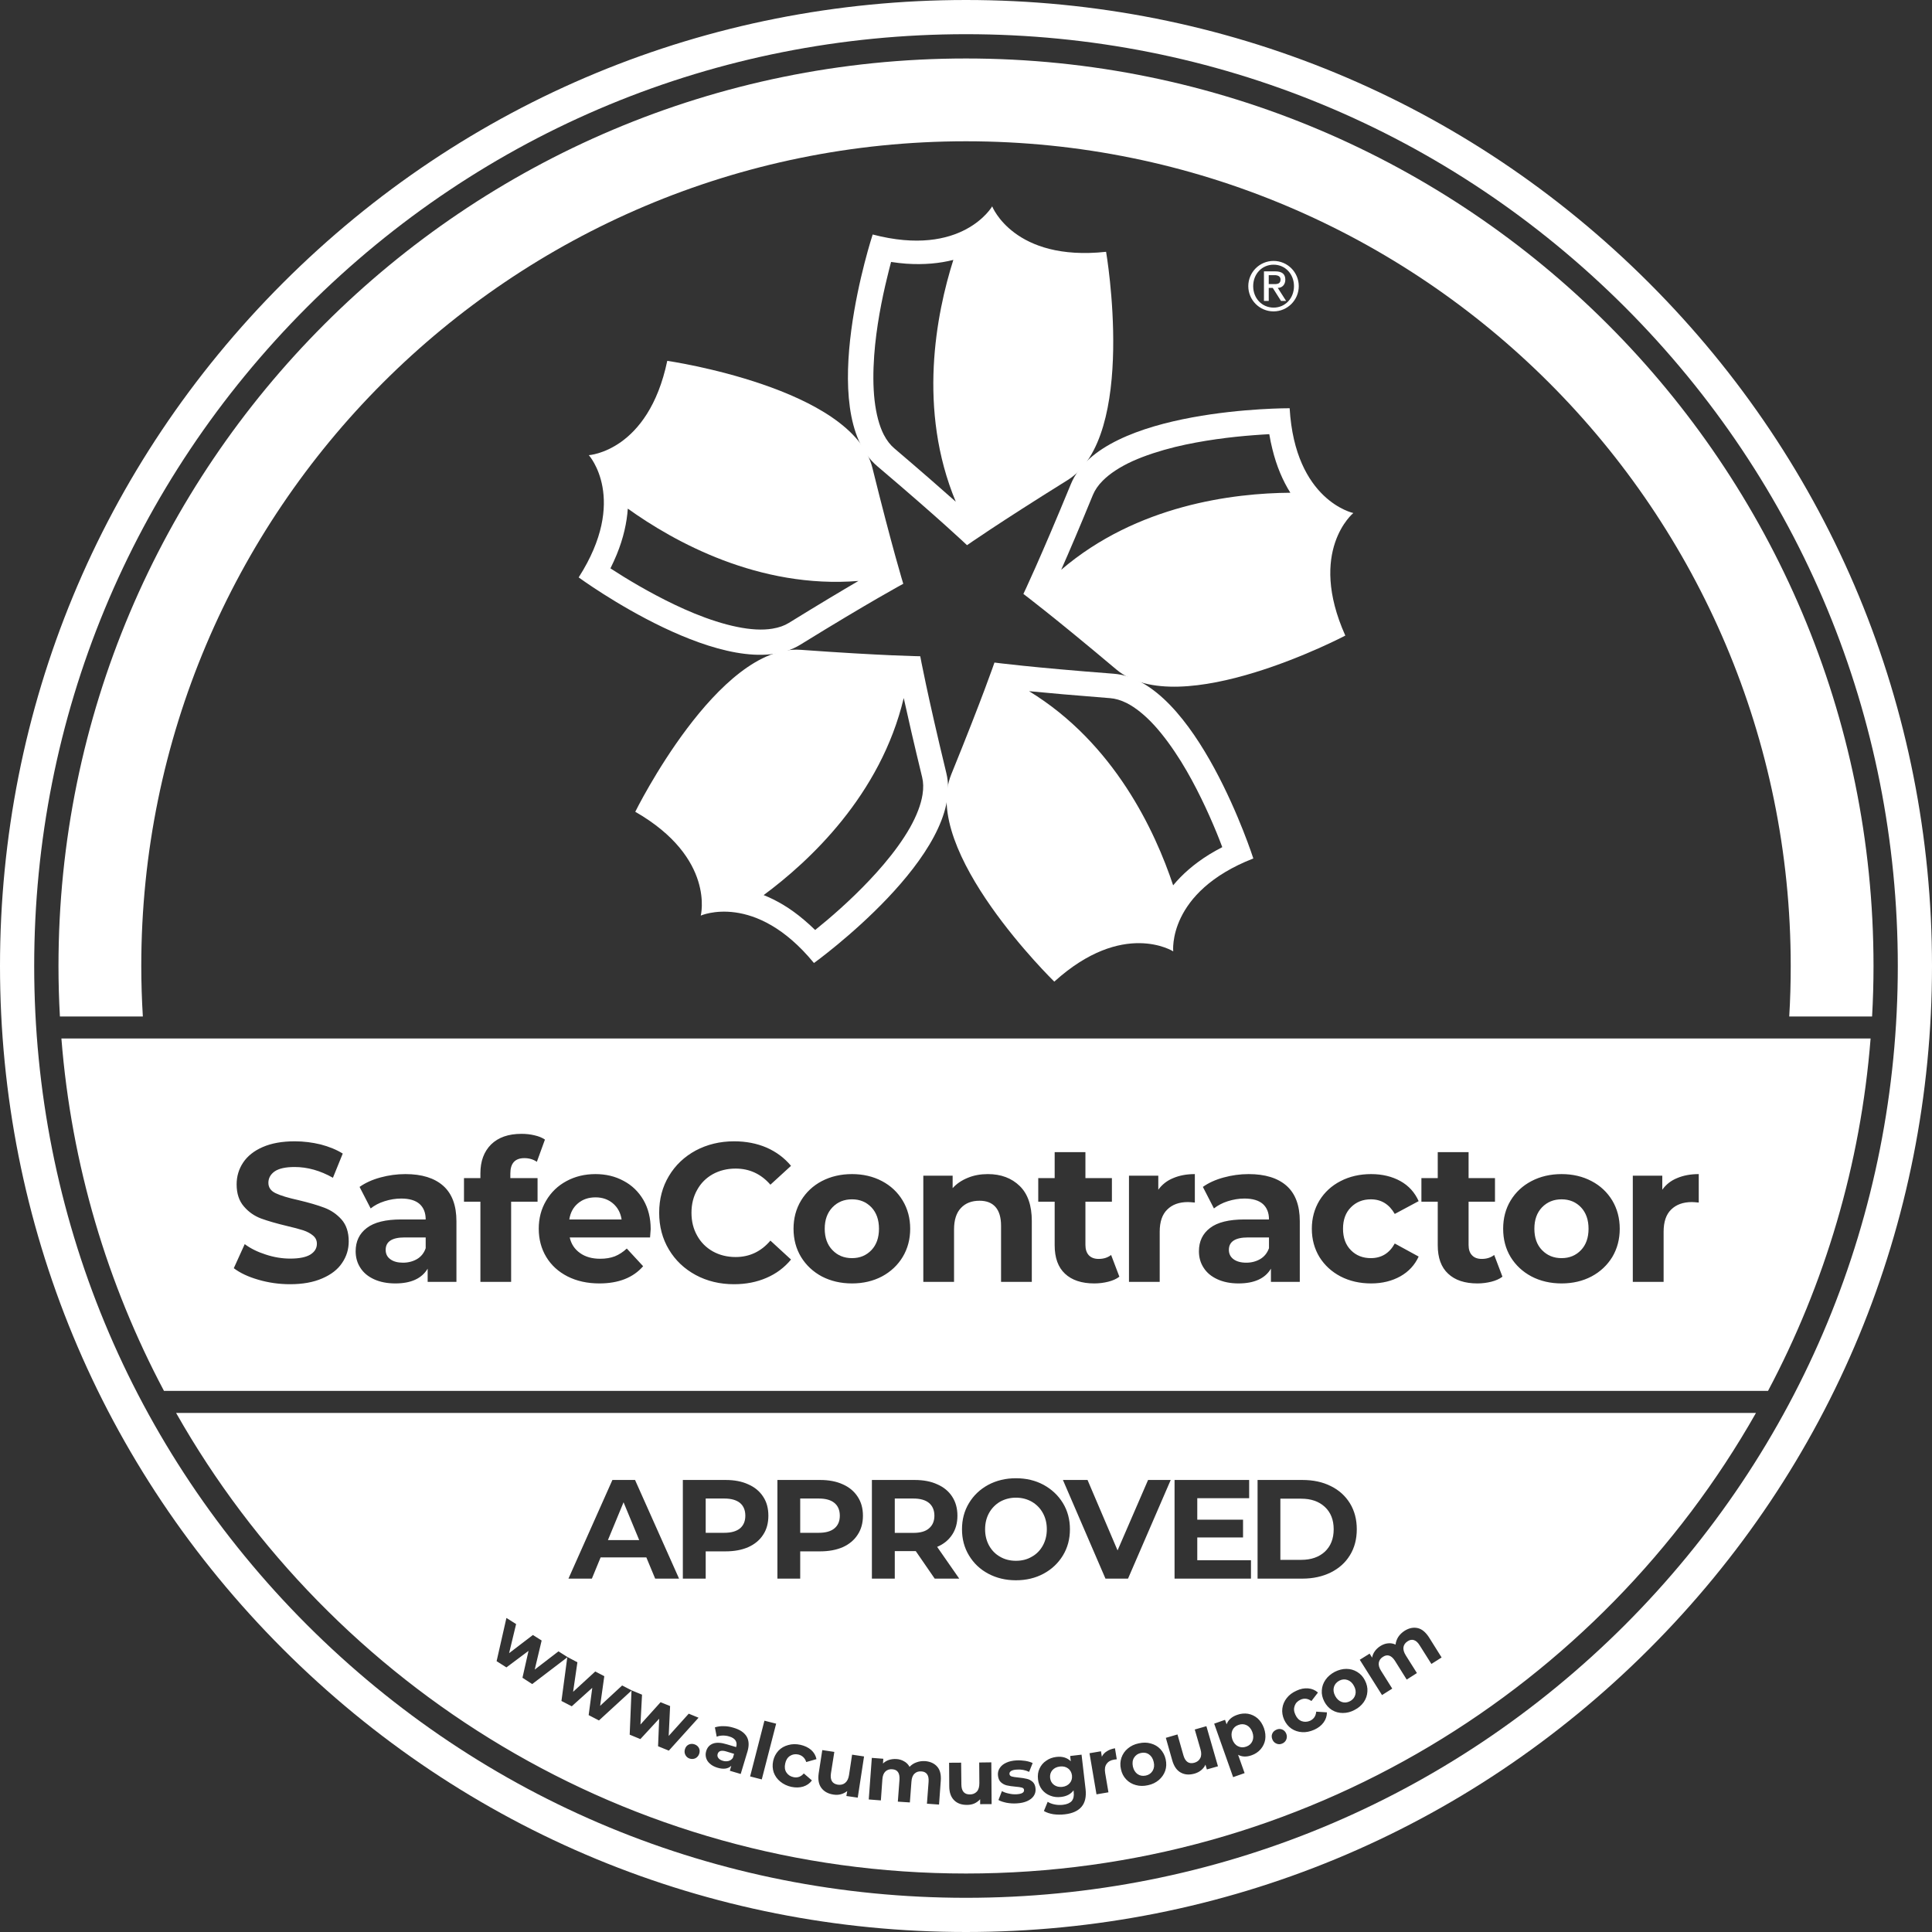
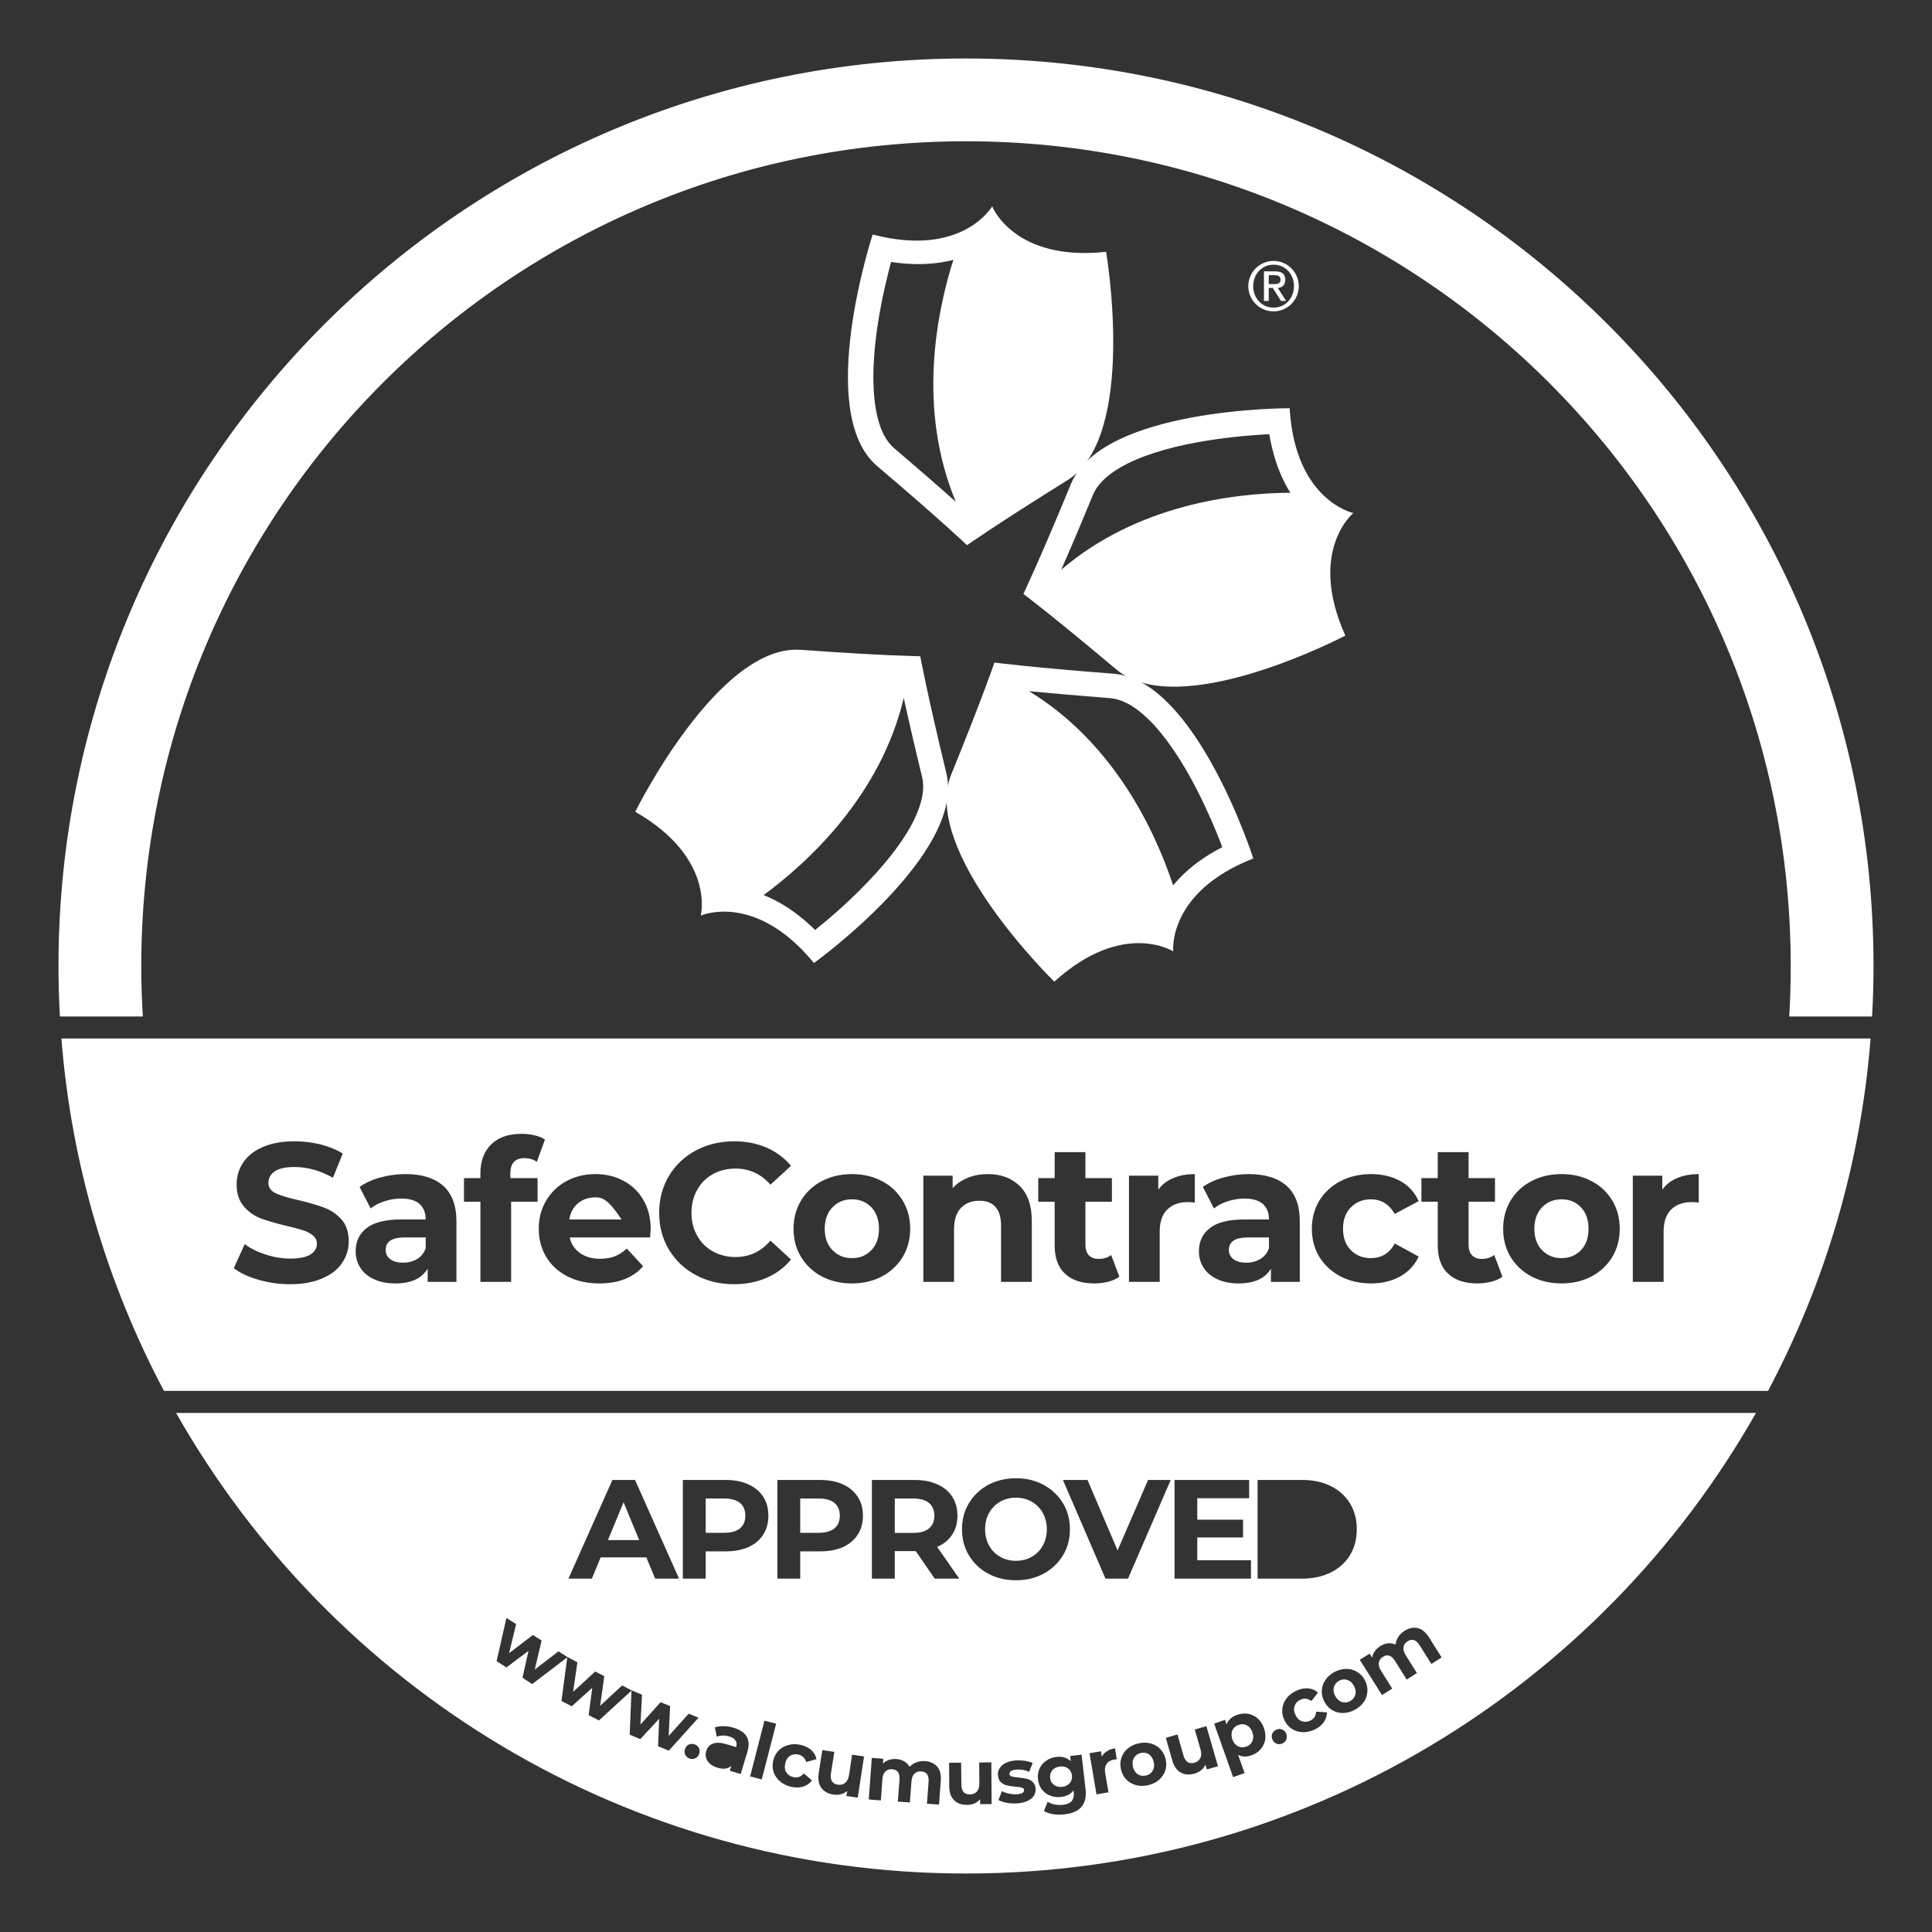
<svg xmlns="http://www.w3.org/2000/svg" width="96px" height="96px" viewBox="0 0 96 96" version="1.1">
  <rect x="0" y="0" width="96" height="96" fill="#333333" stroke="none" />
  <g id="surface1">
-     <path style=" stroke:none;fill-rule:evenodd;fill:rgb(100%,100%,100%);fill-opacity:1;" d="M 48 1.699 C 35.633 1.699 24.008 6.516 15.258 15.258 C 6.516 24.008 1.699 35.633 1.699 48 C 1.699 60.367 6.516 71.992 15.258 80.742 C 24.008 89.484 35.633 94.301 48 94.301 C 60.367 94.301 71.992 89.484 80.742 80.742 C 89.484 71.992 94.301 60.367 94.301 48 C 94.301 35.633 89.484 24.008 80.742 15.258 C 71.992 6.516 60.367 1.699 48 1.699 M 48 96 C 35.18 96 23.125 91.008 14.059 81.941 C 4.992 72.875 0 60.82 0 48 C 0 35.18 4.992 23.125 14.059 14.059 C 23.125 4.992 35.18 0 48 0 C 60.82 0 72.875 4.992 81.941 14.059 C 91.008 23.125 96 35.18 96 48 C 96 60.82 91.008 72.875 81.941 81.941 C 72.875 91.008 60.82 96 48 96 " />
    <path style=" stroke:none;fill-rule:evenodd;fill:rgb(100%,100%,100%);fill-opacity:1;" d="M 63.043 14.117 L 63.328 14.117 C 63.512 14.117 63.629 14.078 63.629 13.887 C 63.629 13.719 63.48 13.672 63.328 13.672 L 63.043 13.672 Z M 62.805 13.484 L 63.367 13.484 C 63.703 13.484 63.867 13.617 63.867 13.898 C 63.867 14.133 63.719 14.305 63.492 14.305 L 63.906 14.953 L 63.652 14.953 L 63.242 14.305 L 63.043 14.305 L 63.043 14.953 L 62.805 14.953 Z M 63.285 15.285 C 63.863 15.285 64.297 14.82 64.297 14.219 C 64.297 13.617 63.863 13.152 63.285 13.152 C 62.703 13.152 62.27 13.617 62.27 14.219 C 62.27 14.82 62.703 15.285 63.285 15.285 Z M 63.281 12.965 C 63.973 12.965 64.535 13.527 64.535 14.219 C 64.535 14.91 63.973 15.473 63.281 15.473 C 62.59 15.473 62.027 14.91 62.027 14.219 C 62.027 13.527 62.59 12.965 63.281 12.965 Z M 63.281 12.965 " />
    <path style=" stroke:none;fill-rule:evenodd;fill:rgb(100%,100%,100%);fill-opacity:1;" d="M 44.441 22.281 C 44.242 22.113 44.066 21.891 43.914 21.598 C 43.691 21.164 43.535 20.57 43.457 19.891 C 43.379 19.207 43.383 18.441 43.438 17.664 C 43.539 16.262 43.824 14.836 44.086 13.773 C 44.152 13.492 44.219 13.238 44.277 13.016 C 44.539 13.055 44.785 13.086 45.023 13.102 C 45.918 13.164 46.699 13.086 47.371 12.914 C 46.52 15.602 45.586 20.348 47.492 24.93 C 46.773 24.289 45.766 23.41 44.441 22.281 M 54.961 12.512 C 50.379 13.008 49.301 10.254 49.301 10.254 C 49.301 10.254 47.824 12.82 43.363 11.652 C 43.363 11.652 40.453 20.496 43.586 23.16 C 46.723 25.82 48.051 27.09 48.051 27.09 C 48.051 27.09 49.555 26.031 53.043 23.859 C 56.539 21.691 54.961 12.512 54.961 12.512 " />
-     <path style=" stroke:none;fill-rule:evenodd;fill:rgb(100%,100%,100%);fill-opacity:1;" d="M 39.195 30.953 C 38.973 31.09 38.707 31.184 38.383 31.238 C 37.898 31.32 37.289 31.289 36.617 31.148 C 35.945 31.012 35.215 30.773 34.492 30.477 C 33.195 29.945 31.926 29.234 30.992 28.66 C 30.746 28.508 30.523 28.367 30.332 28.242 C 30.445 28.008 30.555 27.781 30.645 27.555 C 30.984 26.727 31.148 25.961 31.195 25.273 C 33.484 26.914 37.707 29.266 42.656 28.867 C 41.82 29.355 40.676 30.039 39.195 30.953 M 43.352 23.258 C 42.367 19.262 33.156 17.93 33.156 17.93 C 32.211 22.438 29.258 22.617 29.258 22.617 C 29.258 22.617 31.238 24.809 28.754 28.691 C 28.754 28.691 36.266 34.195 39.766 32.035 C 43.266 29.875 44.883 29.008 44.883 29.008 C 44.883 29.008 44.34 27.25 43.352 23.258 " />
    <path style=" stroke:none;fill-rule:evenodd;fill:rgb(100%,100%,100%);fill-opacity:1;" d="M 45.84 39.48 C 45.766 39.965 45.547 40.539 45.211 41.133 C 44.871 41.73 44.418 42.352 43.914 42.945 C 43.008 44.016 41.941 45.008 41.105 45.715 C 40.883 45.898 40.68 46.07 40.504 46.211 C 40.316 46.027 40.133 45.859 39.945 45.703 C 39.266 45.125 38.586 44.73 37.945 44.477 C 40.211 42.801 43.758 39.512 44.906 34.684 C 45.113 35.629 45.41 36.93 45.82 38.617 C 45.883 38.875 45.891 39.156 45.84 39.48 M 47.023 38.414 C 46.055 34.414 45.727 32.609 45.727 32.609 C 45.727 32.609 43.887 32.586 39.785 32.289 C 35.684 31.992 31.566 40.336 31.566 40.336 C 35.562 42.633 34.82 45.496 34.82 45.496 C 34.82 45.496 37.52 44.289 40.445 47.852 C 40.445 47.852 47.996 42.41 47.023 38.414 " />
    <path style=" stroke:none;fill-rule:evenodd;fill:rgb(100%,100%,100%);fill-opacity:1;" d="M 58.293 43.992 C 57.402 41.312 55.371 36.93 51.133 34.344 C 52.094 34.438 53.426 34.555 55.16 34.691 C 55.422 34.711 55.691 34.789 55.984 34.934 C 56.422 35.156 56.898 35.539 57.363 36.047 C 57.824 36.555 58.273 37.176 58.684 37.836 C 59.422 39.027 60.031 40.352 60.449 41.367 C 60.559 41.633 60.652 41.875 60.734 42.094 C 60.508 42.211 60.289 42.336 60.082 42.461 C 59.32 42.934 58.734 43.457 58.293 43.992 M 62.277 42.656 C 62.277 42.656 59.434 33.789 55.336 33.477 C 51.234 33.164 49.414 32.922 49.414 32.922 C 49.414 32.922 48.82 34.664 47.27 38.473 C 45.719 42.277 52.387 48.777 52.387 48.777 C 55.805 45.684 58.297 47.273 58.297 47.273 C 58.297 47.273 57.984 44.336 62.277 42.656 " />
    <path style=" stroke:none;fill-rule:evenodd;fill:rgb(100%,100%,100%);fill-opacity:1;" d="M 52.73 28.312 C 53.121 27.43 53.648 26.199 54.305 24.594 C 54.406 24.352 54.562 24.117 54.797 23.883 C 55.141 23.535 55.652 23.199 56.277 22.914 C 56.902 22.633 57.633 22.398 58.387 22.211 C 59.754 21.879 61.195 21.707 62.289 21.625 C 62.578 21.602 62.84 21.586 63.07 21.574 C 63.113 21.832 63.164 22.078 63.223 22.312 C 63.434 23.18 63.75 23.902 64.117 24.484 C 61.301 24.504 56.504 25.082 52.73 28.312 M 67.246 25.492 C 67.246 25.492 64.352 24.883 64.082 20.285 C 64.082 20.285 54.773 20.246 53.211 24.055 C 51.648 27.855 50.852 29.512 50.852 29.512 C 50.852 29.512 52.32 30.613 55.465 33.262 C 58.609 35.914 66.848 31.582 66.848 31.582 C 64.961 27.371 67.246 25.492 67.246 25.492 " />
    <path style=" stroke:none;fill-rule:evenodd;fill:rgb(100%,100%,100%);fill-opacity:1;" d="M 7.098 50.508 C 7.047 49.676 7.02 48.84 7.02 48 C 7.02 25.367 25.367 7.02 48 7.02 C 70.633 7.02 88.98 25.367 88.98 48 C 88.98 48.84 88.957 49.676 88.906 50.508 L 93.023 50.508 C 93.07 49.676 93.094 48.84 93.094 48 C 93.094 23.098 72.906 2.906 48 2.906 C 23.098 2.906 2.906 23.098 2.906 48 C 2.906 48.84 2.93 49.676 2.977 50.508 Z M 7.098 50.508 " />
    <path style=" stroke:none;fill-rule:evenodd;fill:rgb(100%,100%,100%);fill-opacity:1;" d="M 41.461 75.945 C 41.641 75.797 41.73 75.586 41.73 75.316 C 41.73 75.039 41.641 74.828 41.461 74.68 C 41.289 74.535 41.027 74.461 40.688 74.461 L 39.762 74.461 L 39.762 76.164 L 40.688 76.164 C 41.027 76.164 41.289 76.09 41.461 75.945 " />
    <path style=" stroke:none;fill-rule:evenodd;fill:rgb(100%,100%,100%);fill-opacity:1;" d="M 30.984 74.648 L 30.207 76.527 L 31.762 76.527 Z M 30.984 74.648 " />
    <path style=" stroke:none;fill-rule:evenodd;fill:rgb(100%,100%,100%);fill-opacity:1;" d="M 49.695 77.355 C 49.93 77.492 50.195 77.555 50.48 77.555 C 50.773 77.555 51.035 77.492 51.266 77.355 C 51.5 77.227 51.684 77.039 51.816 76.801 C 51.949 76.562 52.016 76.289 52.016 75.988 C 52.016 75.684 51.949 75.414 51.816 75.176 C 51.684 74.938 51.5 74.754 51.266 74.617 C 51.035 74.488 50.773 74.418 50.48 74.418 C 50.195 74.418 49.93 74.488 49.695 74.617 C 49.465 74.754 49.281 74.938 49.148 75.176 C 49.016 75.414 48.949 75.684 48.949 75.988 C 48.949 76.289 49.016 76.562 49.148 76.801 C 49.281 77.039 49.465 77.227 49.695 77.355 " />
    <path style=" stroke:none;fill-rule:evenodd;fill:rgb(100%,100%,100%);fill-opacity:1;" d="M 36.77 75.945 C 36.945 75.797 37.035 75.586 37.035 75.316 C 37.035 75.039 36.945 74.828 36.77 74.68 C 36.59 74.535 36.332 74.461 35.992 74.461 L 35.066 74.461 L 35.066 76.164 L 35.992 76.164 C 36.332 76.164 36.59 76.09 36.77 75.945 " />
    <path style=" stroke:none;fill-rule:evenodd;fill:rgb(100%,100%,100%);fill-opacity:1;" d="M 46.16 75.945 C 46.336 75.797 46.43 75.586 46.43 75.316 C 46.43 75.039 46.336 74.828 46.16 74.68 C 45.984 74.535 45.727 74.461 45.383 74.461 L 44.461 74.461 L 44.461 76.168 L 45.383 76.168 C 45.727 76.168 45.984 76.098 46.16 75.945 " />
-     <path style=" stroke:none;fill-rule:evenodd;fill:rgb(100%,100%,100%);fill-opacity:1;" d="M 66.27 75.988 C 66.27 75.523 66.125 75.152 65.832 74.879 C 65.539 74.605 65.148 74.469 64.66 74.469 L 63.621 74.469 L 63.621 77.508 L 64.66 77.508 C 65.148 77.508 65.539 77.371 65.832 77.102 C 66.125 76.824 66.27 76.457 66.27 75.988 " />
    <path style=" stroke:none;fill-rule:evenodd;fill:rgb(100%,100%,100%);fill-opacity:1;" d="M 66.957 83.477 C 66.82 83.43 66.684 83.441 66.547 83.512 C 66.414 83.586 66.32 83.691 66.281 83.828 C 66.242 83.969 66.262 84.113 66.344 84.27 C 66.426 84.422 66.535 84.523 66.672 84.57 C 66.805 84.617 66.945 84.602 67.082 84.531 C 67.215 84.461 67.305 84.352 67.344 84.215 C 67.383 84.078 67.363 83.93 67.281 83.777 C 67.199 83.621 67.09 83.523 66.957 83.477 " />
-     <path style=" stroke:none;fill-rule:evenodd;fill:rgb(100%,100%,100%);fill-opacity:1;" d="M 35.66 87.152 C 35.637 87.227 35.648 87.293 35.695 87.355 C 35.738 87.414 35.809 87.461 35.914 87.492 C 36.008 87.523 36.102 87.523 36.195 87.504 C 36.285 87.48 36.355 87.43 36.414 87.352 L 36.477 87.148 L 36.082 87.027 C 35.848 86.957 35.707 87 35.66 87.152 " />
    <path style=" stroke:none;fill-rule:evenodd;fill:rgb(100%,100%,100%);fill-opacity:1;" d="M 71.125 82.68 L 70.543 81.758 C 70.457 81.617 70.363 81.531 70.258 81.496 C 70.16 81.465 70.055 81.48 69.949 81.551 C 69.828 81.625 69.758 81.727 69.738 81.844 C 69.719 81.965 69.758 82.102 69.852 82.254 L 70.406 83.133 L 69.898 83.457 L 69.316 82.527 C 69.141 82.254 68.941 82.184 68.723 82.324 C 68.602 82.398 68.535 82.492 68.512 82.617 C 68.492 82.738 68.531 82.875 68.625 83.023 L 69.18 83.906 L 68.672 84.227 L 67.566 82.473 L 68.055 82.168 L 68.18 82.367 C 68.199 82.254 68.242 82.148 68.312 82.051 C 68.383 81.949 68.473 81.867 68.586 81.793 C 68.711 81.715 68.836 81.668 68.969 81.656 C 69.102 81.641 69.227 81.664 69.344 81.719 C 69.359 81.582 69.406 81.453 69.48 81.336 C 69.562 81.215 69.664 81.117 69.797 81.031 C 70.016 80.895 70.23 80.852 70.441 80.898 C 70.652 80.945 70.836 81.098 71.004 81.355 L 71.633 82.359 Z M 67.766 84.574 C 67.652 84.734 67.504 84.867 67.309 84.965 C 67.117 85.07 66.922 85.117 66.727 85.117 C 66.527 85.117 66.352 85.07 66.188 84.973 C 66.027 84.871 65.898 84.73 65.805 84.551 C 65.711 84.367 65.664 84.184 65.68 83.992 C 65.691 83.805 65.75 83.633 65.863 83.469 C 65.973 83.309 66.125 83.18 66.32 83.074 C 66.512 82.977 66.707 82.926 66.898 82.926 C 67.098 82.926 67.273 82.977 67.434 83.074 C 67.598 83.172 67.727 83.312 67.82 83.492 C 67.914 83.676 67.961 83.863 67.945 84.051 C 67.934 84.242 67.875 84.414 67.766 84.574 Z M 65.77 85.586 C 65.656 85.742 65.504 85.859 65.305 85.949 C 65.102 86.039 64.902 86.082 64.703 86.07 C 64.508 86.059 64.328 86 64.172 85.895 C 64.016 85.789 63.898 85.641 63.809 85.453 C 63.727 85.266 63.695 85.078 63.719 84.891 C 63.742 84.703 63.816 84.531 63.938 84.375 C 64.059 84.219 64.223 84.098 64.426 84.008 C 64.621 83.914 64.816 83.879 65 83.895 C 65.188 83.91 65.352 83.98 65.488 84.102 L 65.164 84.523 C 64.988 84.398 64.809 84.371 64.621 84.457 C 64.48 84.523 64.383 84.617 64.332 84.758 C 64.281 84.895 64.289 85.039 64.367 85.203 C 64.438 85.363 64.543 85.473 64.68 85.523 C 64.812 85.57 64.953 85.566 65.098 85.504 C 65.285 85.414 65.383 85.266 65.402 85.051 L 65.934 85.086 C 65.934 85.27 65.879 85.434 65.77 85.586 Z M 63.914 86.438 C 63.875 86.531 63.805 86.598 63.711 86.637 C 63.613 86.68 63.516 86.68 63.422 86.637 C 63.328 86.598 63.262 86.527 63.223 86.43 C 63.18 86.324 63.18 86.227 63.219 86.141 C 63.258 86.051 63.332 85.984 63.43 85.945 C 63.523 85.902 63.621 85.902 63.711 85.938 C 63.805 85.977 63.871 86.043 63.914 86.148 C 63.953 86.246 63.953 86.344 63.914 86.438 Z M 62.867 86.441 C 62.836 86.621 62.758 86.781 62.641 86.918 C 62.523 87.055 62.371 87.156 62.191 87.219 C 61.941 87.309 61.715 87.301 61.52 87.195 L 61.844 88.105 L 61.273 88.305 L 60.332 85.648 L 60.871 85.457 L 60.949 85.68 C 61.031 85.461 61.203 85.305 61.473 85.211 C 61.652 85.145 61.836 85.129 62.012 85.156 C 62.191 85.188 62.352 85.266 62.488 85.383 C 62.629 85.508 62.73 85.668 62.805 85.867 C 62.875 86.07 62.895 86.258 62.867 86.441 Z M 59.969 87.922 L 59.898 87.684 C 59.852 87.793 59.777 87.883 59.684 87.961 C 59.59 88.039 59.48 88.094 59.359 88.129 C 59.098 88.203 58.867 88.188 58.672 88.078 C 58.477 87.973 58.336 87.773 58.25 87.477 L 57.93 86.352 L 58.508 86.184 L 58.805 87.227 C 58.898 87.543 59.078 87.664 59.348 87.59 C 59.484 87.551 59.582 87.477 59.641 87.359 C 59.699 87.246 59.703 87.102 59.652 86.922 L 59.367 85.938 L 59.945 85.773 L 60.52 87.766 Z M 57.898 87.992 C 57.836 88.168 57.73 88.32 57.586 88.445 C 57.434 88.574 57.254 88.664 57.039 88.707 C 56.828 88.754 56.629 88.754 56.438 88.699 C 56.25 88.648 56.09 88.555 55.961 88.418 C 55.828 88.281 55.742 88.113 55.699 87.91 C 55.652 87.711 55.664 87.52 55.723 87.34 C 55.785 87.164 55.887 87.008 56.039 86.883 C 56.188 86.758 56.367 86.668 56.586 86.625 C 56.797 86.578 56.996 86.578 57.184 86.633 C 57.371 86.684 57.531 86.777 57.66 86.914 C 57.789 87.055 57.879 87.223 57.922 87.422 C 57.965 87.621 57.961 87.812 57.898 87.992 Z M 55.359 87.434 C 55.191 87.461 55.066 87.531 54.988 87.645 C 54.906 87.754 54.883 87.906 54.914 88.094 L 55.078 89.059 L 54.484 89.16 L 54.137 87.117 L 54.707 87.02 L 54.75 87.289 C 54.805 87.18 54.887 87.086 55 87.02 C 55.113 86.945 55.246 86.898 55.402 86.871 L 55.492 87.418 C 55.43 87.426 55.383 87.43 55.359 87.434 Z M 53.742 89.777 C 53.57 89.98 53.293 90.109 52.914 90.152 C 52.719 90.176 52.523 90.172 52.34 90.148 C 52.156 90.117 52 90.066 51.871 89.988 L 52.059 89.531 C 52.156 89.594 52.273 89.637 52.41 89.664 C 52.547 89.691 52.68 89.695 52.816 89.68 C 53.023 89.656 53.168 89.59 53.258 89.488 C 53.34 89.383 53.375 89.238 53.352 89.047 L 53.344 88.961 C 53.207 89.148 53 89.258 52.723 89.289 C 52.535 89.312 52.355 89.293 52.191 89.227 C 52.023 89.164 51.883 89.062 51.773 88.922 C 51.664 88.781 51.602 88.613 51.578 88.418 C 51.555 88.219 51.578 88.039 51.652 87.883 C 51.727 87.719 51.836 87.586 51.988 87.488 C 52.133 87.383 52.301 87.324 52.488 87.301 C 52.789 87.266 53.023 87.336 53.207 87.516 L 53.176 87.254 L 53.742 87.188 L 53.941 88.898 C 53.984 89.277 53.918 89.57 53.742 89.777 Z M 51.363 89.242 C 51.293 89.348 51.184 89.43 51.039 89.496 C 50.898 89.559 50.727 89.598 50.523 89.609 C 50.352 89.621 50.18 89.609 50.012 89.578 C 49.848 89.543 49.711 89.5 49.613 89.441 L 49.785 89 C 49.883 89.055 49.996 89.094 50.129 89.121 C 50.262 89.152 50.391 89.164 50.516 89.156 C 50.773 89.141 50.895 89.07 50.883 88.945 C 50.883 88.883 50.844 88.844 50.773 88.824 C 50.703 88.805 50.598 88.789 50.449 88.777 C 50.281 88.762 50.141 88.742 50.027 88.715 C 49.914 88.688 49.816 88.633 49.73 88.555 C 49.645 88.477 49.598 88.355 49.586 88.199 C 49.578 88.07 49.609 87.953 49.68 87.848 C 49.75 87.742 49.852 87.656 49.996 87.59 C 50.137 87.523 50.305 87.484 50.504 87.473 C 50.648 87.465 50.797 87.473 50.945 87.496 C 51.09 87.52 51.211 87.555 51.312 87.605 L 51.137 88.043 C 50.945 87.953 50.746 87.914 50.531 87.93 C 50.402 87.934 50.309 87.961 50.246 87.996 C 50.184 88.039 50.152 88.086 50.16 88.145 C 50.164 88.207 50.199 88.25 50.273 88.273 C 50.34 88.293 50.453 88.309 50.605 88.324 C 50.773 88.34 50.914 88.363 51.027 88.391 C 51.137 88.414 51.23 88.469 51.32 88.547 C 51.402 88.629 51.449 88.742 51.457 88.895 C 51.465 89.023 51.434 89.137 51.363 89.242 Z M 48.703 89.648 L 48.703 89.402 C 48.625 89.492 48.527 89.562 48.418 89.613 C 48.309 89.66 48.191 89.684 48.059 89.684 C 47.789 89.688 47.57 89.613 47.414 89.457 C 47.254 89.301 47.168 89.07 47.168 88.758 L 47.16 87.59 L 47.758 87.586 L 47.77 88.668 C 47.773 89 47.914 89.168 48.195 89.164 C 48.336 89.164 48.449 89.117 48.539 89.023 C 48.625 88.93 48.664 88.789 48.664 88.602 L 48.656 87.578 L 49.258 87.57 L 49.273 89.645 Z M 46.746 88.488 L 46.66 89.668 L 46.059 89.625 L 46.141 88.535 C 46.152 88.371 46.129 88.246 46.066 88.16 C 46.004 88.074 45.91 88.027 45.785 88.02 C 45.645 88.008 45.527 88.047 45.441 88.133 C 45.352 88.215 45.301 88.348 45.289 88.527 L 45.211 89.562 L 44.613 89.523 L 44.695 88.43 C 44.715 88.102 44.598 87.93 44.336 87.914 C 44.195 87.902 44.086 87.941 43.996 88.023 C 43.906 88.109 43.855 88.242 43.844 88.422 L 43.77 89.461 L 43.168 89.414 L 43.32 87.348 L 43.891 87.391 L 43.875 87.629 C 43.957 87.547 44.055 87.488 44.172 87.449 C 44.285 87.414 44.41 87.398 44.543 87.406 C 44.691 87.414 44.82 87.457 44.93 87.523 C 45.047 87.586 45.133 87.68 45.195 87.793 C 45.289 87.695 45.402 87.617 45.539 87.57 C 45.672 87.52 45.812 87.5 45.969 87.508 C 46.227 87.531 46.426 87.621 46.57 87.785 C 46.711 87.945 46.77 88.18 46.746 88.488 Z M 42.621 89.324 L 42.055 89.242 L 42.098 88.996 C 42.004 89.07 41.898 89.125 41.781 89.156 C 41.664 89.188 41.543 89.191 41.418 89.172 C 41.148 89.133 40.945 89.02 40.812 88.84 C 40.68 88.664 40.637 88.422 40.68 88.117 L 40.859 86.961 L 41.457 87.051 L 41.289 88.117 C 41.242 88.449 41.352 88.633 41.629 88.68 C 41.773 88.699 41.895 88.672 41.992 88.594 C 42.094 88.512 42.16 88.383 42.188 88.199 L 42.34 87.188 L 42.934 87.277 Z M 39.074 88.07 C 39.156 88.195 39.273 88.273 39.426 88.305 C 39.625 88.348 39.797 88.289 39.941 88.121 L 40.344 88.469 C 40.234 88.617 40.094 88.715 39.914 88.773 C 39.734 88.828 39.539 88.832 39.324 88.789 C 39.109 88.742 38.926 88.652 38.773 88.527 C 38.617 88.402 38.512 88.25 38.445 88.07 C 38.387 87.891 38.375 87.703 38.418 87.5 C 38.461 87.301 38.551 87.133 38.68 86.992 C 38.809 86.855 38.973 86.762 39.164 86.711 C 39.352 86.656 39.555 86.652 39.773 86.699 C 39.984 86.746 40.164 86.832 40.305 86.953 C 40.445 87.078 40.531 87.227 40.57 87.41 L 40.062 87.555 C 39.996 87.352 39.863 87.227 39.664 87.18 C 39.512 87.148 39.375 87.172 39.254 87.25 C 39.133 87.328 39.051 87.457 39.016 87.629 C 38.977 87.805 38.996 87.949 39.074 88.07 Z M 37.273 88.27 L 37.984 85.5 L 38.566 85.648 L 37.852 88.418 Z M 37.145 87.02 L 36.805 88.148 L 36.266 87.988 L 36.336 87.742 C 36.176 87.895 35.945 87.926 35.648 87.836 C 35.496 87.789 35.375 87.727 35.277 87.637 C 35.18 87.555 35.117 87.457 35.086 87.348 C 35.055 87.238 35.055 87.125 35.09 87.012 C 35.145 86.824 35.258 86.703 35.43 86.637 C 35.602 86.574 35.832 86.586 36.121 86.676 L 36.578 86.812 C 36.617 86.688 36.605 86.578 36.551 86.488 C 36.492 86.398 36.391 86.328 36.238 86.285 C 36.133 86.25 36.023 86.238 35.914 86.238 C 35.801 86.242 35.699 86.258 35.613 86.297 L 35.523 85.832 C 35.656 85.789 35.805 85.766 35.969 85.773 C 36.133 85.773 36.293 85.801 36.453 85.852 C 36.762 85.941 36.977 86.086 37.098 86.281 C 37.215 86.477 37.23 86.723 37.145 87.02 Z M 34.742 87.148 C 34.707 87.246 34.645 87.32 34.555 87.367 C 34.461 87.41 34.367 87.414 34.266 87.383 C 34.164 87.348 34.094 87.281 34.051 87.191 C 34.008 87.102 34.004 87.004 34.039 86.902 C 34.074 86.797 34.137 86.727 34.227 86.684 C 34.32 86.645 34.414 86.641 34.512 86.676 C 34.613 86.711 34.684 86.773 34.73 86.859 C 34.773 86.945 34.777 87.043 34.742 87.148 Z M 32.699 86.77 L 32.754 85.402 L 31.82 86.414 L 31.289 86.195 L 31.379 84.004 L 29.762 85.488 L 29.25 85.223 L 29.43 83.867 L 28.41 84.785 L 27.898 84.52 L 28.188 82.352 L 26.445 83.68 L 25.961 83.367 L 26.262 82.031 L 25.164 82.852 L 24.676 82.543 L 25.164 80.395 L 25.645 80.699 L 25.297 82.145 L 26.48 81.242 L 26.914 81.516 L 26.57 82.961 L 27.75 82.055 L 28.195 82.336 L 28.691 82.598 L 28.477 84.066 L 29.578 83.055 L 30.027 83.289 L 29.82 84.762 L 30.914 83.75 L 31.383 83.992 L 31.902 84.207 L 31.824 85.691 L 32.824 84.582 L 33.297 84.773 L 33.227 86.258 L 34.223 85.152 L 34.711 85.352 L 33.234 86.988 Z M 30.43 73.539 L 31.555 73.539 L 33.742 78.441 L 32.555 78.441 L 32.117 77.387 L 29.844 77.387 L 29.41 78.441 L 28.246 78.441 Z M 33.93 73.539 L 36.055 73.539 C 36.488 73.539 36.863 73.609 37.184 73.758 C 37.504 73.898 37.75 74.105 37.922 74.371 C 38.098 74.637 38.18 74.949 38.18 75.316 C 38.18 75.676 38.098 75.992 37.922 76.258 C 37.75 76.527 37.504 76.73 37.184 76.875 C 36.863 77.016 36.488 77.086 36.055 77.086 L 35.066 77.086 L 35.066 78.441 L 33.93 78.441 Z M 38.629 73.539 L 40.75 73.539 C 41.184 73.539 41.559 73.609 41.883 73.758 C 42.199 73.898 42.445 74.105 42.617 74.371 C 42.793 74.637 42.879 74.949 42.879 75.316 C 42.879 75.676 42.793 75.992 42.617 76.258 C 42.445 76.527 42.199 76.73 41.883 76.875 C 41.559 77.016 41.184 77.086 40.75 77.086 L 39.762 77.086 L 39.762 78.441 L 38.629 78.441 Z M 43.324 73.539 L 45.445 73.539 C 45.883 73.539 46.258 73.609 46.578 73.758 C 46.898 73.898 47.145 74.105 47.316 74.371 C 47.488 74.637 47.574 74.949 47.574 75.316 C 47.574 75.68 47.488 75.992 47.312 76.258 C 47.137 76.523 46.891 76.727 46.566 76.863 L 47.664 78.441 L 46.445 78.441 L 45.504 77.074 L 44.461 77.074 L 44.461 78.441 L 43.324 78.441 Z M 48.148 74.688 C 48.379 74.305 48.695 74.004 49.105 73.781 C 49.516 73.562 49.977 73.453 50.48 73.453 C 50.992 73.453 51.449 73.562 51.855 73.781 C 52.262 74.004 52.582 74.305 52.816 74.688 C 53.051 75.074 53.164 75.508 53.164 75.988 C 53.164 76.469 53.051 76.902 52.816 77.289 C 52.582 77.672 52.262 77.977 51.855 78.195 C 51.449 78.414 50.992 78.523 50.48 78.523 C 49.977 78.523 49.516 78.414 49.105 78.195 C 48.695 77.977 48.379 77.672 48.148 77.289 C 47.914 76.902 47.801 76.469 47.801 75.988 C 47.801 75.508 47.914 75.074 48.148 74.688 Z M 54.039 73.539 L 55.531 77.039 L 57.047 73.539 L 58.172 73.539 L 56.051 78.441 L 54.93 78.441 L 52.816 73.539 Z M 58.363 73.539 L 62.07 73.539 L 62.07 74.445 L 59.492 74.445 L 59.492 75.512 L 61.766 75.512 L 61.766 76.395 L 59.492 76.395 L 59.492 77.527 L 62.16 77.527 L 62.16 78.441 L 58.363 78.441 Z M 62.488 73.539 L 64.715 73.539 C 65.246 73.539 65.719 73.637 66.129 73.844 C 66.535 74.043 66.852 74.332 67.078 74.699 C 67.305 75.07 67.418 75.5 67.418 75.988 C 67.418 76.477 67.305 76.91 67.078 77.277 C 66.852 77.648 66.535 77.93 66.129 78.133 C 65.719 78.336 65.246 78.441 64.715 78.441 L 62.488 78.441 Z M 8.75 70.207 C 16.492 83.867 31.168 93.094 48 93.094 C 64.832 93.094 79.508 83.867 87.254 70.207 Z M 8.75 70.207 " />
    <path style=" stroke:none;fill-rule:evenodd;fill:rgb(100%,100%,100%);fill-opacity:1;" d="M 61.949 85.727 C 61.82 85.664 61.684 85.656 61.539 85.711 C 61.395 85.758 61.293 85.852 61.234 85.984 C 61.18 86.117 61.18 86.262 61.234 86.43 C 61.293 86.59 61.387 86.707 61.516 86.77 C 61.645 86.836 61.781 86.84 61.926 86.789 C 62.07 86.738 62.172 86.648 62.23 86.516 C 62.289 86.383 62.289 86.238 62.23 86.07 C 62.172 85.91 62.078 85.793 61.949 85.727 " />
    <path style=" stroke:none;fill-rule:evenodd;fill:rgb(100%,100%,100%);fill-opacity:1;" d="M 53.07 87.871 C 52.961 87.789 52.82 87.758 52.664 87.777 C 52.508 87.797 52.383 87.855 52.289 87.961 C 52.199 88.07 52.164 88.195 52.18 88.348 C 52.199 88.496 52.262 88.613 52.379 88.695 C 52.492 88.773 52.625 88.805 52.785 88.789 C 52.941 88.77 53.066 88.707 53.156 88.602 C 53.246 88.496 53.281 88.371 53.266 88.219 C 53.246 88.07 53.18 87.953 53.07 87.871 " />
    <path style=" stroke:none;fill-rule:evenodd;fill:rgb(100%,100%,100%);fill-opacity:1;" d="M 57.094 87.176 C 56.977 87.094 56.836 87.07 56.688 87.105 C 56.539 87.137 56.426 87.215 56.352 87.336 C 56.273 87.461 56.258 87.609 56.293 87.781 C 56.332 87.949 56.41 88.074 56.527 88.156 C 56.648 88.238 56.785 88.258 56.934 88.227 C 57.086 88.195 57.195 88.117 57.273 87.992 C 57.348 87.867 57.367 87.723 57.328 87.555 C 57.289 87.383 57.211 87.258 57.094 87.176 " />
    <path style=" stroke:none;fill-rule:evenodd;fill:rgb(100%,100%,100%);fill-opacity:1;" d="M 42.336 59.594 C 41.941 59.594 41.617 59.727 41.363 59.992 C 41.109 60.258 40.98 60.613 40.98 61.055 C 40.98 61.5 41.109 61.855 41.363 62.117 C 41.617 62.383 41.941 62.516 42.336 62.516 C 42.727 62.516 43.047 62.383 43.301 62.117 C 43.551 61.855 43.676 61.5 43.676 61.055 C 43.676 60.613 43.551 60.258 43.301 59.992 C 43.047 59.727 42.727 59.594 42.336 59.594 " />
    <path style=" stroke:none;fill-rule:evenodd;fill:rgb(100%,100%,100%);fill-opacity:1;" d="M 61.062 62.105 C 61.062 62.301 61.141 62.457 61.293 62.57 C 61.449 62.684 61.66 62.742 61.93 62.742 C 62.188 62.742 62.418 62.68 62.621 62.562 C 62.824 62.441 62.969 62.262 63.055 62.023 L 63.055 61.488 L 62.008 61.488 C 61.379 61.488 61.062 61.695 61.062 62.105 " />
    <path style=" stroke:none;fill-rule:evenodd;fill:rgb(100%,100%,100%);fill-opacity:1;" d="M 19.164 62.105 C 19.164 62.301 19.238 62.457 19.395 62.57 C 19.547 62.684 19.758 62.742 20.023 62.742 C 20.289 62.742 20.52 62.68 20.723 62.562 C 20.926 62.441 21.07 62.262 21.152 62.023 L 21.152 61.488 L 20.102 61.488 C 19.477 61.488 19.164 61.695 19.164 62.105 " />
-     <path style=" stroke:none;fill-rule:evenodd;fill:rgb(100%,100%,100%);fill-opacity:1;" d="M 29.594 59.496 C 29.246 59.496 28.957 59.594 28.723 59.789 C 28.484 59.988 28.34 60.254 28.289 60.594 L 30.887 60.594 C 30.836 60.262 30.691 59.996 30.457 59.797 C 30.223 59.598 29.934 59.496 29.594 59.496 " />
+     <path style=" stroke:none;fill-rule:evenodd;fill:rgb(100%,100%,100%);fill-opacity:1;" d="M 29.594 59.496 C 29.246 59.496 28.957 59.594 28.723 59.789 C 28.484 59.988 28.34 60.254 28.289 60.594 L 30.887 60.594 C 30.223 59.598 29.934 59.496 29.594 59.496 " />
    <path style=" stroke:none;fill-rule:evenodd;fill:rgb(100%,100%,100%);fill-opacity:1;" d="M 77.594 59.594 C 77.199 59.594 76.879 59.727 76.621 59.992 C 76.367 60.258 76.242 60.613 76.242 61.055 C 76.242 61.5 76.367 61.855 76.621 62.117 C 76.879 62.383 77.199 62.516 77.594 62.516 C 77.984 62.516 78.305 62.383 78.559 62.117 C 78.809 61.855 78.934 61.5 78.934 61.055 C 78.934 60.613 78.809 60.258 78.559 59.992 C 78.305 59.727 77.984 59.594 77.594 59.594 " />
    <path style=" stroke:none;fill-rule:evenodd;fill:rgb(100%,100%,100%);fill-opacity:1;" d="M 84.41 59.754 C 84.242 59.738 84.125 59.73 84.07 59.73 C 83.633 59.73 83.289 59.855 83.039 60.102 C 82.789 60.344 82.664 60.711 82.664 61.203 L 82.664 63.695 L 81.133 63.695 L 81.133 58.418 L 82.598 58.418 L 82.598 59.117 C 82.781 58.859 83.027 58.664 83.336 58.539 C 83.648 58.406 84.008 58.34 84.41 58.34 Z M 80.113 62.461 C 79.863 62.867 79.523 63.191 79.082 63.426 C 78.645 63.656 78.148 63.773 77.594 63.773 C 77.039 63.773 76.539 63.656 76.098 63.426 C 75.656 63.191 75.312 62.867 75.062 62.461 C 74.812 62.047 74.691 61.578 74.691 61.055 C 74.691 60.535 74.812 60.066 75.062 59.652 C 75.312 59.242 75.656 58.918 76.098 58.688 C 76.539 58.457 77.039 58.34 77.594 58.34 C 78.148 58.34 78.645 58.457 79.082 58.688 C 79.523 58.918 79.863 59.242 80.113 59.652 C 80.359 60.066 80.484 60.535 80.484 61.055 C 80.484 61.578 80.359 62.047 80.113 62.461 Z M 74.102 63.688 C 73.883 63.742 73.652 63.773 73.414 63.773 C 72.785 63.773 72.301 63.613 71.957 63.289 C 71.613 62.973 71.441 62.5 71.441 61.879 L 71.441 59.711 L 70.629 59.711 L 70.629 58.539 L 71.441 58.539 L 71.441 57.25 L 72.973 57.25 L 72.973 58.539 L 74.285 58.539 L 74.285 59.711 L 72.973 59.711 L 72.973 61.859 C 72.973 62.082 73.027 62.254 73.145 62.375 C 73.258 62.496 73.418 62.555 73.629 62.555 C 73.867 62.555 74.074 62.492 74.246 62.359 L 74.656 63.438 C 74.508 63.551 74.32 63.633 74.102 63.688 Z M 67.129 62.125 C 67.387 62.387 67.719 62.516 68.117 62.516 C 68.641 62.516 69.039 62.273 69.305 61.789 L 70.492 62.438 C 70.301 62.855 70 63.184 69.586 63.418 C 69.168 63.652 68.684 63.773 68.129 63.773 C 67.566 63.773 67.059 63.656 66.613 63.426 C 66.164 63.191 65.816 62.867 65.562 62.461 C 65.312 62.047 65.184 61.578 65.184 61.055 C 65.184 60.535 65.312 60.066 65.562 59.652 C 65.816 59.242 66.164 58.918 66.613 58.688 C 67.059 58.457 67.566 58.34 68.129 58.34 C 68.684 58.34 69.168 58.457 69.586 58.688 C 70 58.918 70.301 59.254 70.492 59.684 L 69.305 60.32 C 69.027 59.836 68.633 59.594 68.117 59.594 C 67.719 59.594 67.387 59.727 67.129 59.988 C 66.867 60.246 66.734 60.605 66.734 61.055 C 66.734 61.508 66.867 61.863 67.129 62.125 Z M 64.586 63.695 L 63.152 63.695 L 63.152 63.039 C 62.867 63.523 62.328 63.773 61.543 63.773 C 61.141 63.773 60.789 63.703 60.492 63.566 C 60.195 63.43 59.965 63.242 59.809 62.996 C 59.652 62.758 59.574 62.48 59.574 62.176 C 59.574 61.684 59.758 61.297 60.129 61.016 C 60.496 60.734 61.07 60.594 61.836 60.594 L 63.055 60.594 C 63.055 60.262 62.953 60.008 62.75 59.824 C 62.547 59.648 62.242 59.555 61.836 59.555 C 61.555 59.555 61.281 59.602 61.008 59.688 C 60.738 59.773 60.508 59.898 60.32 60.047 L 59.77 58.977 C 60.055 58.773 60.402 58.617 60.805 58.508 C 61.207 58.398 61.617 58.34 62.043 58.34 C 62.863 58.34 63.492 58.535 63.93 58.922 C 64.367 59.312 64.586 59.898 64.586 60.684 Z M 59.371 59.754 C 59.203 59.738 59.086 59.73 59.027 59.73 C 58.59 59.73 58.246 59.855 58 60.102 C 57.75 60.344 57.625 60.711 57.625 61.203 L 57.625 63.695 L 56.098 63.695 L 56.098 58.418 L 57.555 58.418 L 57.555 59.117 C 57.742 58.859 57.988 58.664 58.297 58.539 C 58.609 58.406 58.965 58.34 59.371 58.34 Z M 55.066 63.688 C 54.852 63.742 54.617 63.773 54.375 63.773 C 53.75 63.773 53.262 63.613 52.918 63.289 C 52.578 62.973 52.406 62.5 52.406 61.879 L 52.406 59.711 L 51.59 59.711 L 51.59 58.539 L 52.406 58.539 L 52.406 57.25 L 53.934 57.25 L 53.934 58.539 L 55.25 58.539 L 55.25 59.711 L 53.934 59.711 L 53.934 61.859 C 53.934 62.082 53.992 62.254 54.105 62.375 C 54.223 62.496 54.383 62.555 54.59 62.555 C 54.836 62.555 55.039 62.492 55.211 62.359 L 55.621 63.438 C 55.473 63.551 55.289 63.633 55.066 63.688 Z M 51.27 63.695 L 49.742 63.695 L 49.742 60.91 C 49.742 60.492 49.648 60.18 49.465 59.973 C 49.281 59.766 49.02 59.664 48.672 59.664 C 48.285 59.664 47.977 59.781 47.75 60.023 C 47.523 60.258 47.406 60.617 47.406 61.086 L 47.406 63.695 L 45.879 63.695 L 45.879 58.418 L 47.336 58.418 L 47.336 59.039 C 47.539 58.812 47.793 58.645 48.094 58.523 C 48.395 58.398 48.727 58.34 49.086 58.34 C 49.738 58.34 50.266 58.539 50.668 58.93 C 51.07 59.32 51.27 59.902 51.27 60.676 Z M 44.852 62.461 C 44.605 62.867 44.262 63.191 43.824 63.426 C 43.387 63.656 42.887 63.773 42.336 63.773 C 41.777 63.773 41.281 63.656 40.836 63.426 C 40.398 63.191 40.055 62.867 39.805 62.461 C 39.555 62.047 39.43 61.578 39.43 61.055 C 39.43 60.535 39.555 60.066 39.805 59.652 C 40.055 59.242 40.398 58.918 40.836 58.688 C 41.281 58.457 41.777 58.34 42.336 58.34 C 42.887 58.34 43.387 58.457 43.824 58.688 C 44.262 58.918 44.605 59.242 44.852 59.652 C 45.102 60.066 45.227 60.535 45.227 61.055 C 45.227 61.578 45.102 62.047 44.852 62.461 Z M 34.641 61.398 C 34.824 61.73 35.086 61.992 35.418 62.18 C 35.754 62.367 36.133 62.461 36.555 62.461 C 37.242 62.461 37.82 62.188 38.281 61.645 L 39.305 62.586 C 38.977 62.984 38.57 63.289 38.086 63.496 C 37.602 63.707 37.062 63.812 36.469 63.812 C 35.77 63.812 35.137 63.66 34.57 63.355 C 34.008 63.051 33.559 62.629 33.238 62.09 C 32.914 61.551 32.754 60.941 32.754 60.262 C 32.754 59.582 32.914 58.973 33.238 58.434 C 33.559 57.895 34.008 57.473 34.57 57.168 C 35.137 56.867 35.773 56.711 36.477 56.711 C 37.07 56.711 37.609 56.816 38.09 57.023 C 38.57 57.234 38.977 57.535 39.305 57.93 L 38.281 58.867 C 37.82 58.336 37.242 58.066 36.555 58.066 C 36.133 58.066 35.754 58.16 35.418 58.344 C 35.086 58.531 34.824 58.789 34.641 59.125 C 34.453 59.457 34.359 59.836 34.359 60.262 C 34.359 60.688 34.453 61.066 34.641 61.398 Z M 32.301 61.488 L 28.309 61.488 C 28.383 61.816 28.551 62.07 28.82 62.262 C 29.086 62.453 29.422 62.547 29.82 62.547 C 30.094 62.547 30.336 62.508 30.551 62.426 C 30.762 62.34 30.961 62.211 31.145 62.039 L 31.957 62.918 C 31.461 63.488 30.734 63.773 29.781 63.773 C 29.184 63.773 28.66 63.656 28.203 63.426 C 27.742 63.191 27.391 62.867 27.145 62.461 C 26.895 62.047 26.77 61.578 26.77 61.055 C 26.77 60.539 26.891 60.074 27.137 59.66 C 27.383 59.242 27.719 58.918 28.148 58.688 C 28.574 58.457 29.055 58.34 29.586 58.34 C 30.102 58.34 30.566 58.449 30.984 58.676 C 31.402 58.895 31.73 59.215 31.973 59.629 C 32.211 60.043 32.332 60.523 32.332 61.074 C 32.332 61.094 32.32 61.23 32.301 61.488 Z M 26.711 59.711 L 25.398 59.711 L 25.398 63.695 L 23.871 63.695 L 23.871 59.711 L 23.055 59.711 L 23.055 58.539 L 23.871 58.539 L 23.871 58.301 C 23.871 57.699 24.047 57.223 24.402 56.867 C 24.762 56.516 25.262 56.34 25.91 56.34 C 26.137 56.34 26.355 56.363 26.562 56.414 C 26.77 56.461 26.941 56.531 27.078 56.625 L 26.676 57.73 C 26.5 57.609 26.293 57.547 26.055 57.547 C 25.594 57.547 25.359 57.801 25.359 58.309 L 25.359 58.539 L 26.711 58.539 Z M 22.68 63.695 L 21.25 63.695 L 21.25 63.039 C 20.961 63.523 20.43 63.773 19.645 63.773 C 19.238 63.773 18.887 63.703 18.586 63.566 C 18.289 63.43 18.062 63.242 17.906 62.996 C 17.75 62.758 17.672 62.48 17.672 62.176 C 17.672 61.684 17.855 61.297 18.227 61.016 C 18.594 60.734 19.164 60.594 19.938 60.594 L 21.152 60.594 C 21.152 60.262 21.051 60.008 20.848 59.824 C 20.648 59.648 20.34 59.555 19.938 59.555 C 19.656 59.555 19.379 59.602 19.109 59.688 C 18.836 59.773 18.605 59.898 18.418 60.047 L 17.867 58.977 C 18.156 58.773 18.5 58.617 18.902 58.508 C 19.305 58.398 19.719 58.34 20.145 58.34 C 20.961 58.34 21.586 58.535 22.023 58.922 C 22.461 59.312 22.68 59.898 22.68 60.684 Z M 16.996 62.758 C 16.781 63.082 16.449 63.336 16.012 63.523 C 15.574 63.715 15.043 63.812 14.414 63.812 C 13.871 63.812 13.348 63.738 12.84 63.59 C 12.336 63.445 11.93 63.254 11.617 63.016 L 12.16 61.82 C 12.453 62.039 12.805 62.211 13.211 62.34 C 13.617 62.473 14.02 62.539 14.426 62.539 C 14.875 62.539 15.211 62.469 15.426 62.336 C 15.641 62.199 15.746 62.023 15.746 61.801 C 15.746 61.637 15.684 61.504 15.555 61.395 C 15.43 61.289 15.266 61.199 15.066 61.133 C 14.867 61.07 14.598 60.996 14.258 60.918 C 13.734 60.793 13.305 60.668 12.973 60.547 C 12.641 60.422 12.352 60.223 12.117 59.945 C 11.879 59.672 11.758 59.305 11.758 58.852 C 11.758 58.449 11.867 58.09 12.082 57.766 C 12.297 57.445 12.621 57.184 13.055 56.996 C 13.492 56.805 14.023 56.711 14.648 56.711 C 15.086 56.711 15.516 56.766 15.934 56.867 C 16.352 56.977 16.719 57.125 17.031 57.32 L 16.543 58.523 C 15.91 58.164 15.273 57.988 14.641 57.988 C 14.195 57.988 13.867 58.059 13.652 58.203 C 13.445 58.348 13.336 58.539 13.336 58.773 C 13.336 59.008 13.461 59.18 13.703 59.293 C 13.949 59.41 14.324 59.523 14.824 59.633 C 15.352 59.758 15.777 59.883 16.109 60.008 C 16.445 60.133 16.73 60.328 16.969 60.594 C 17.207 60.863 17.328 61.227 17.328 61.684 C 17.328 62.074 17.219 62.434 16.996 62.758 Z M 88.824 51.602 L 3.051 51.602 C 3.547 57.887 5.336 63.812 8.148 69.113 L 87.852 69.113 C 90.664 63.812 92.453 57.887 92.949 51.602 Z M 88.824 51.602 " />
  </g>
</svg>